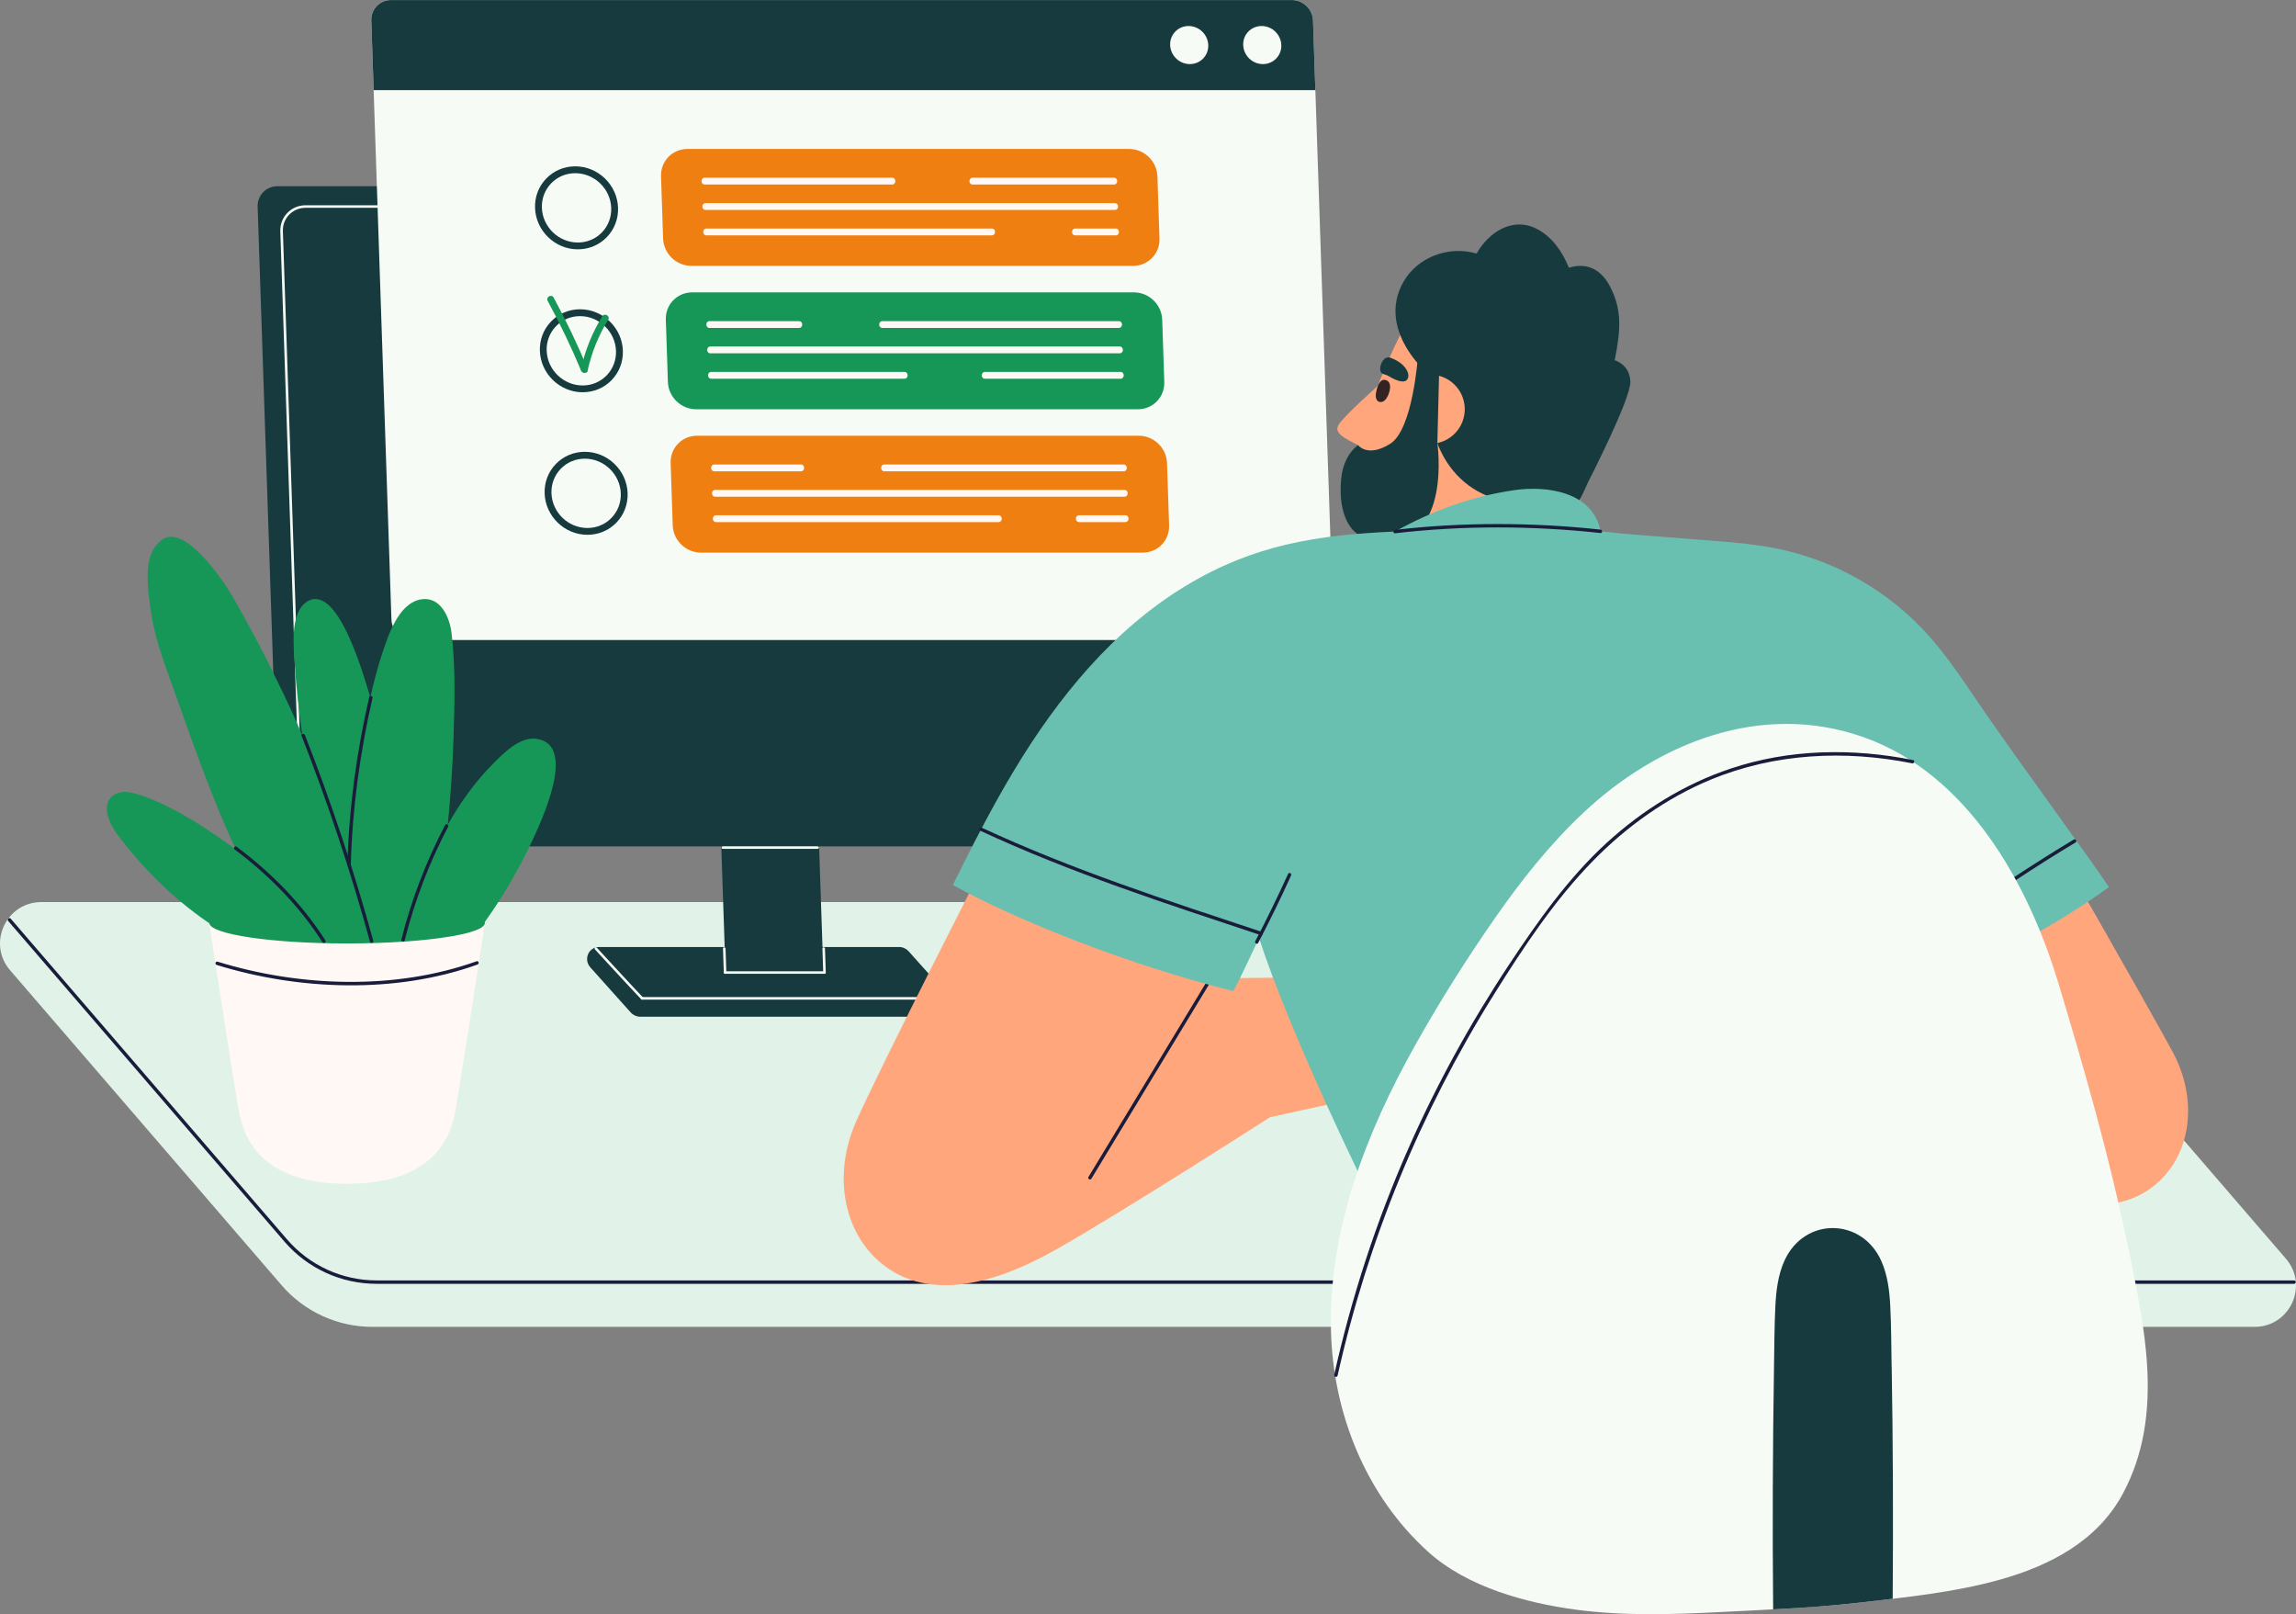
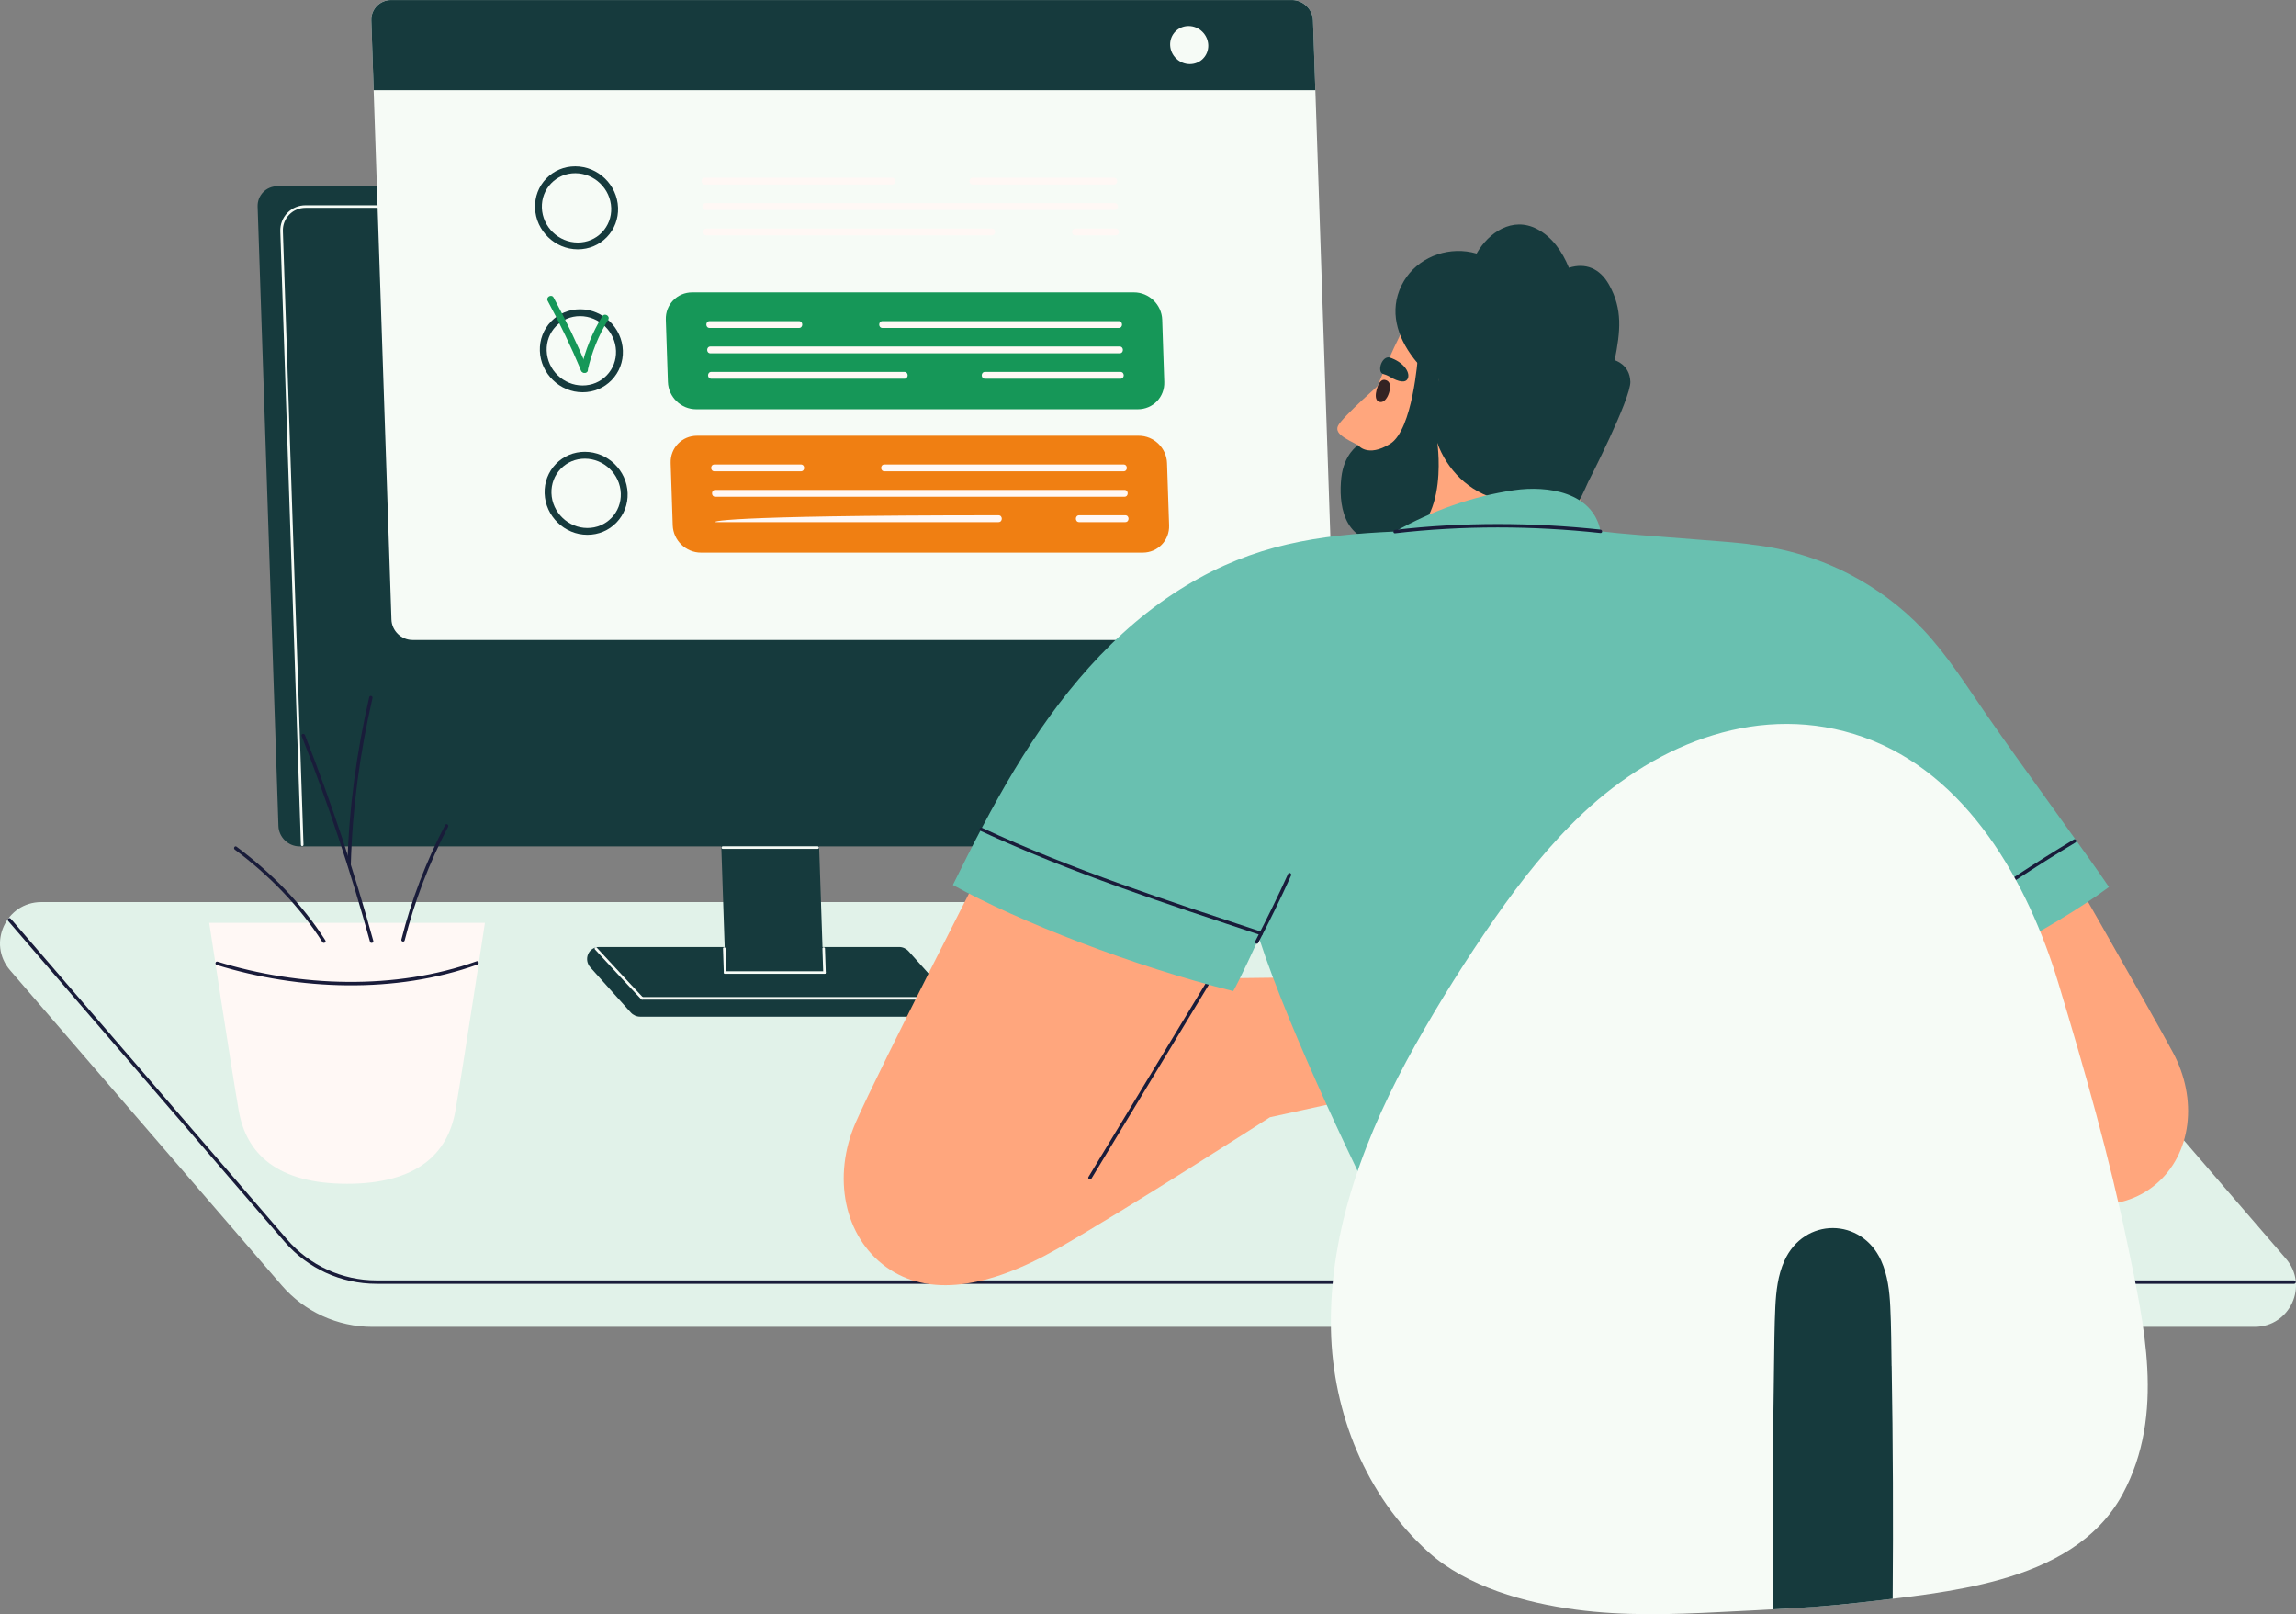
<svg xmlns="http://www.w3.org/2000/svg" width="653" height="459" viewBox="0 0 653 459" fill="none">
  <rect x="0" y="0" width="653" height="459" fill="#808080" stroke="none" />
  <g clip-path="url(#clip0_5820_207)">
    <path d="M641.234 377.285H105.905C95.997 377.285 86.574 372.974 80.105 365.464L2.868 275.887C-3.687 268.282 1.715 256.499 11.766 256.499H547.095C557.003 256.499 566.426 260.81 572.895 268.32L650.132 357.897C656.687 365.502 651.285 377.285 641.234 377.285Z" fill="#E1F2E9" />
    <path d="M652.457 365.045H107.087C97.026 365.045 87.48 360.676 80.915 353.062L2.325 261.867C2.153 261.667 2.172 261.362 2.372 261.182C2.572 261.01 2.887 261.029 3.058 261.229L81.649 352.424C88.032 359.829 97.302 364.074 107.087 364.074H652.457C652.724 364.074 652.943 364.293 652.943 364.56C652.943 364.826 652.724 365.045 652.457 365.045Z" fill="#191C3A" />
    <path d="M349.975 240.67H85.212C81.992 240.67 79.296 238.062 79.191 234.854L73.274 58.766C73.169 55.549 75.685 52.95 78.905 52.95H343.668C346.888 52.95 349.585 55.558 349.689 58.766L355.606 234.854C355.711 238.071 353.195 240.67 349.975 240.67Z" fill="#163A3D" />
    <path d="M85.946 240.584C85.755 240.584 85.584 240.432 85.584 240.232L79.724 65.781C79.658 63.801 80.372 61.935 81.725 60.536C83.078 59.137 84.917 58.366 86.898 58.366H349.213C349.413 58.366 349.575 58.528 349.575 58.728C349.575 58.928 349.413 59.09 349.213 59.09H86.898C85.117 59.09 83.469 59.784 82.249 61.041C81.029 62.297 80.391 63.972 80.458 65.752L86.317 240.203C86.317 240.403 86.165 240.575 85.965 240.584H85.955H85.946Z" fill="#F6FBF6" />
    <path d="M267.393 289.089H182.076C181.047 289.089 180.066 288.642 179.37 287.871L167.918 275.088C165.87 272.803 167.375 269.272 170.395 269.272H255.712C256.741 269.272 257.722 269.719 258.418 270.49L269.87 283.273C271.918 285.558 270.413 289.089 267.393 289.089Z" fill="#163A3D" />
    <path d="M234.323 281.227H206.504L204.913 233.931H232.732L234.323 281.227Z" fill="#163A3D" />
    <path d="M205.57 241.364H232.551C233.018 241.364 233.018 240.641 232.551 240.641H205.57C205.103 240.641 205.103 241.364 205.57 241.364Z" fill="#F6FBF6" />
    <path d="M206.228 276.896H234.505C234.971 276.896 234.971 276.173 234.505 276.173H206.228C205.761 276.173 205.761 276.896 206.228 276.896Z" fill="#F6FBF6" />
    <path d="M182.619 284.235H262.963C263.429 284.235 263.429 283.511 262.963 283.511H182.619C182.152 283.511 182.152 284.235 182.619 284.235Z" fill="#F6FBF6" />
    <path d="M205.627 269.71C205.704 271.985 205.78 274.26 205.856 276.535C205.875 277.001 206.599 277.001 206.58 276.535C206.504 274.26 206.428 271.985 206.351 269.71C206.332 269.244 205.608 269.244 205.627 269.71Z" fill="#F6FBF6" />
    <path d="M233.904 269.71C233.981 271.985 234.057 274.26 234.133 276.535C234.152 277.001 234.876 277.001 234.857 276.535C234.781 274.26 234.705 271.985 234.628 269.71C234.609 269.244 233.885 269.244 233.904 269.71Z" fill="#F6FBF6" />
    <path d="M169.214 269.967C173.597 274.688 177.922 279.457 182.362 284.13C182.686 284.473 183.2 283.959 182.876 283.616C178.436 278.943 174.111 274.174 169.729 269.453C169.405 269.11 168.9 269.624 169.214 269.967Z" fill="#F6FBF6" />
    <path d="M373.527 181.98H117.348C114.127 181.98 111.431 179.372 111.326 176.164L105.6 5.816C105.496 2.598 108.011 0 111.231 0H367.41C370.63 0 373.327 2.608 373.431 5.816L379.157 176.155C379.262 179.372 376.747 181.97 373.527 181.97V181.98Z" fill="#F6FBF6" />
-     <path d="M322.26 75.594H196.624C192.337 75.594 188.745 72.12 188.593 67.837L188.002 50.114C187.859 45.831 191.222 42.356 195.509 42.356H321.146C325.433 42.356 329.025 45.831 329.177 50.114L329.768 67.837C329.911 72.12 326.548 75.594 322.26 75.594Z" fill="#F07F12" />
    <path d="M374.098 25.633H106.267L105.6 5.825C105.496 2.608 108.011 0.01 111.231 0.01H367.41C370.63 0.01 373.327 2.618 373.431 5.825L374.098 25.633Z" fill="#163A3D" />
    <path d="M164.336 70.892C157.848 70.892 152.389 65.619 152.17 59.128C152.065 55.968 153.199 52.998 155.361 50.761C157.524 48.524 160.449 47.296 163.612 47.296C170.1 47.296 175.559 52.569 175.778 59.061C175.883 62.221 174.749 65.191 172.587 67.427C170.424 69.664 167.499 70.892 164.336 70.892ZM163.612 49.248C160.982 49.248 158.553 50.266 156.762 52.122C154.971 53.978 154.028 56.444 154.113 59.071C154.294 64.525 158.886 68.96 164.336 68.96C166.966 68.96 169.395 67.942 171.186 66.085C172.977 64.229 173.921 61.764 173.835 59.137C173.654 53.683 169.062 49.248 163.602 49.248H163.612Z" fill="#163A3D" />
    <path d="M323.623 116.371H197.987C193.699 116.371 190.108 112.896 189.955 108.613L189.364 90.89C189.221 86.607 192.585 83.133 196.872 83.133H322.508C326.795 83.133 330.387 86.607 330.54 90.89L331.13 108.613C331.273 112.896 327.91 116.371 323.623 116.371Z" fill="#169758" />
    <path d="M165.708 111.535C159.22 111.535 153.761 106.262 153.542 99.771C153.437 96.611 154.571 93.641 156.733 91.404C158.896 89.167 161.821 87.939 164.984 87.939C171.472 87.939 176.931 93.213 177.15 99.704C177.255 102.864 176.121 105.834 173.959 108.07C171.796 110.307 168.871 111.535 165.708 111.535ZM164.974 89.891C162.345 89.891 159.915 90.909 158.124 92.765C156.333 94.621 155.39 97.086 155.476 99.713C155.657 105.167 160.249 109.603 165.699 109.603C168.328 109.603 170.757 108.584 172.549 106.728C174.34 104.872 175.283 102.407 175.197 99.78C175.016 94.326 170.424 89.891 164.965 89.891H164.974Z" fill="#163A3D" />
    <path d="M324.995 157.137H199.358C195.071 157.137 191.479 153.663 191.327 149.38L190.736 131.657C190.593 127.374 193.956 123.899 198.244 123.899H323.88C328.167 123.899 331.759 127.374 331.911 131.657L332.502 149.38C332.645 153.663 329.282 157.137 324.995 157.137Z" fill="#F07F12" />
    <path d="M167.061 152.064C160.573 152.064 155.114 146.791 154.895 140.299C154.79 137.139 155.924 134.17 158.086 131.933C160.249 129.696 163.174 128.468 166.337 128.468C172.825 128.468 178.284 133.741 178.503 140.233C178.608 143.393 177.474 146.363 175.312 148.599C173.149 150.836 170.224 152.064 167.061 152.064ZM166.337 130.42C163.707 130.42 161.278 131.438 159.487 133.294C157.696 135.15 156.752 137.615 156.838 140.242C157.019 145.696 161.611 150.132 167.061 150.132C169.69 150.132 172.12 149.113 173.911 147.257C175.702 145.401 176.645 142.936 176.56 140.309C176.379 134.855 171.786 130.42 166.327 130.42H166.337Z" fill="#163A3D" />
-     <path d="M364.419 12.812C364.523 15.8 362.17 18.228 359.179 18.228C356.187 18.228 353.681 15.8 353.577 12.812C353.472 9.823 355.825 7.396 358.817 7.396C361.808 7.396 364.314 9.823 364.419 12.812Z" fill="#F6FBF6" />
    <path d="M343.64 12.812C343.744 15.8 341.391 18.228 338.4 18.228C335.408 18.228 332.902 15.8 332.798 12.812C332.693 9.823 335.046 7.396 338.038 7.396C341.029 7.396 343.535 9.823 343.64 12.812Z" fill="#F6FBF6" />
    <path d="M276.653 52.474H316.801C318.049 52.474 318.049 50.533 316.801 50.533H276.653C275.405 50.533 275.405 52.474 276.653 52.474Z" fill="#FFF8F5" />
    <path d="M200.454 52.474H253.712C254.96 52.474 254.96 50.533 253.712 50.533H200.454C199.206 50.533 199.206 52.474 200.454 52.474Z" fill="#FFF8F5" />
    <path d="M200.692 59.699H317.049C318.297 59.699 318.297 57.757 317.049 57.757H200.692C199.444 57.757 199.444 59.699 200.692 59.699Z" fill="#FFF8F5" />
    <path d="M305.826 66.923H317.297C318.545 66.923 318.545 64.981 317.297 64.981H305.826C304.578 64.981 304.578 66.923 305.826 66.923Z" fill="#FFF8F5" />
    <path d="M200.94 66.923H282.065C283.313 66.923 283.313 64.981 282.065 64.981H200.94C199.692 64.981 199.692 66.923 200.94 66.923Z" fill="#FFF8F5" />
    <path d="M250.987 93.251H318.173C319.421 93.251 319.421 91.309 318.173 91.309H250.987C249.739 91.309 249.739 93.251 250.987 93.251Z" fill="#FFF8F5" />
    <path d="M201.826 93.251H227.226C228.474 93.251 228.474 91.309 227.226 91.309H201.826C200.578 91.309 200.578 93.251 201.826 93.251Z" fill="#FFF8F5" />
    <path d="M202.064 100.465H318.421C319.669 100.465 319.669 98.524 318.421 98.524H202.064C200.816 98.524 200.816 100.465 202.064 100.465Z" fill="#FFF8F5" />
    <path d="M280.15 107.69H318.659C319.907 107.69 319.907 105.748 318.659 105.748H280.15C278.902 105.748 278.902 107.69 280.15 107.69Z" fill="#FFF8F5" />
    <path d="M202.312 107.69H257.208C258.456 107.69 258.456 105.748 257.208 105.748H202.312C201.064 105.748 201.064 107.69 202.312 107.69Z" fill="#FFF8F5" />
    <path d="M251.539 134.017H319.545C320.793 134.017 320.793 132.076 319.545 132.076H251.539C250.291 132.076 250.291 134.017 251.539 134.017Z" fill="#FFF8F5" />
    <path d="M203.188 134.017H227.769C229.017 134.017 229.017 132.076 227.769 132.076H203.188C201.94 132.076 201.94 134.017 203.188 134.017Z" fill="#FFF8F5" />
    <path d="M203.436 141.242H319.793C321.041 141.242 321.041 139.3 319.793 139.3H203.436C202.188 139.3 202.188 141.242 203.436 141.242Z" fill="#FFF8F5" />
    <path d="M306.921 148.457H320.031C321.279 148.457 321.279 146.515 320.031 146.515H306.921C305.673 146.515 305.673 148.457 306.921 148.457Z" fill="#FFF8F5" />
-     <path d="M203.674 148.457H283.98C285.228 148.457 285.228 146.515 283.98 146.515H203.674C202.426 146.515 202.426 148.457 203.674 148.457Z" fill="#FFF8F5" />
+     <path d="M203.674 148.457H283.98C285.228 148.457 285.228 146.515 283.98 146.515C202.426 146.515 202.426 148.457 203.674 148.457Z" fill="#FFF8F5" />
    <path d="M155.771 85.569C159.258 92.004 162.431 98.59 165.251 105.348C165.727 106.481 167.604 105.986 167.128 104.834C164.241 97.924 161.021 91.176 157.448 84.599C156.848 83.504 155.171 84.475 155.771 85.579V85.569Z" fill="#169758" />
    <path d="M167.128 105.348C168.28 100.199 170.205 95.411 172.968 90.919C173.625 89.853 171.948 88.872 171.291 89.938C168.452 94.564 166.442 99.533 165.26 104.825C164.984 106.043 166.861 106.557 167.137 105.339L167.128 105.348Z" fill="#169758" />
    <path d="M449.316 85.845C445.248 81.324 439.703 77.983 432.967 76.432C419.896 73.424 407.072 78.669 400.679 90.5C394.896 101.198 389.999 113.353 386.674 125.061C384.331 133.313 383.149 144.802 390.485 150.827C394.734 154.31 400.308 155.472 405.691 156.119C405.796 156.404 405.958 156.69 406.243 156.975C406.739 157.451 407.463 156.804 407.167 156.29C407.415 156.319 407.672 156.347 407.92 156.366C408.568 156.433 408.654 155.567 408.177 155.281C408.511 155.024 408.835 154.767 409.168 154.51C409.53 154.52 409.902 154.539 410.264 154.548C411.131 154.472 412.122 154.615 413.008 154.644C414.656 154.691 416.304 154.729 417.952 154.701C420.915 154.663 423.888 154.472 426.803 153.93C433.329 152.721 439.503 149.066 446.277 149.732C446.134 150.294 445.982 150.865 445.839 151.426C445.648 152.159 446.782 152.473 446.972 151.74C447.144 151.055 447.325 150.36 447.496 149.675C447.725 149.485 447.82 149.142 447.687 148.914C449.164 143.126 450.631 137.339 452.108 131.552C456.023 116.171 461.273 99.142 449.316 85.864V85.845Z" fill="#FFA67D" />
    <path d="M393.544 108.232C393.544 108.232 381.463 118.779 380.491 121.187C379.51 123.595 383.387 125.175 390.095 128.411C396.802 131.638 393.544 108.242 393.544 108.242V108.232Z" fill="#FFA67D" />
    <path d="M400.441 107.48C399.936 108.994 397.869 108.689 395.192 107.09C394.525 106.69 393.848 106.452 393.21 106.281C391.619 105.472 393.039 101.17 395.211 101.646C399.098 102.921 401.032 105.719 400.451 107.48H400.441Z" fill="#163A3D" />
    <path d="M393.953 108.032C396.183 108.499 395.239 111.649 394.572 112.849C394.144 113.629 393.401 114.514 392.391 114.286C390.923 113.953 391.238 111.935 391.514 110.878C391.819 109.698 392.495 107.718 393.953 108.032Z" fill="#332323" />
    <path d="M463.683 108.47C463.502 103.587 459.225 102.426 459.225 102.426V102.445C460.863 94.231 461.549 87.977 457.624 80.953C454.994 76.241 450.879 74.661 446.21 76.137C444.333 71.492 441.39 67.304 437.102 65.096C430.166 61.517 423.373 66.066 419.953 72.101C419.048 71.834 418.105 71.635 417.143 71.511C409.616 70.559 401.985 74.262 398.612 81.143C395.049 88.415 397.373 95.773 402.051 101.884C403.862 104.254 406.396 106.529 409.178 107.823C407.777 114.495 406.443 119.521 408.797 125.984C411.464 133.294 417.514 139.976 426.556 142.136C429.823 140.138 443.362 146.458 447.611 145.277C447.973 145.173 448.078 144.84 448.001 144.554C449.354 142.098 450.583 139.586 451.689 137.035C451.689 137.035 463.874 113.353 463.693 108.47H463.683Z" fill="#163A3D" />
-     <path d="M416.457 117.979C415.561 123.347 410.483 126.964 405.119 126.07C399.746 125.175 396.125 120.102 397.021 114.743C397.917 109.374 402.995 105.758 408.358 106.652C413.732 107.547 417.352 112.62 416.457 117.979Z" fill="#FFA67D" />
    <path d="M403.252 101.531C403.252 101.531 401.823 122.215 395.354 126.212C388.885 130.21 386.265 126.574 386.265 126.574C386.265 126.574 382.196 129.068 381.472 135.921C380.748 142.784 381.692 153.873 393.315 154.149C412.998 154.624 408.797 125.993 408.797 125.993L409.33 104.577L403.252 101.541V101.531Z" fill="#163A3D" />
    <path d="M282.408 240.67C282.408 240.67 250.129 303.728 243.384 319.129C236.639 334.529 240.011 351.624 252.054 360.286C264.096 368.948 280.96 366.301 300.471 355.232C319.983 344.162 361.179 317.682 361.179 317.682L380.929 313.351L364.304 277.972L349.308 278.153L282.398 240.67H282.408Z" fill="#FFA67D" />
    <path d="M310.408 335.139C323.756 313.094 337.113 291.04 350.461 268.996C350.785 268.463 349.947 267.968 349.623 268.511C336.275 290.555 322.918 312.609 309.57 334.653C309.246 335.186 310.085 335.681 310.408 335.139Z" fill="#191C3A" />
    <path d="M617.978 299.226C610.832 285.919 582.212 236.101 582.212 236.101L520.19 270.138L506.747 271.052L494.409 303.919L512.406 306.384C512.406 306.384 551.192 327.134 569.455 335.653C587.719 344.162 603.01 345.333 613.176 336.709C623.342 328.085 625.133 312.542 617.987 299.236L617.978 299.226Z" fill="#FFA67D" />
    <path d="M583.375 310.153C580.088 296.485 575.848 283.074 570.694 270.014C579.907 265.179 591.463 258.44 599.8 252.215C593.96 243.497 575.829 218.882 565.044 203.32C559.309 195.039 553.878 186.32 546.923 178.982C540.845 172.566 533.652 167.217 525.801 163.172C517.189 158.736 507.861 155.947 498.239 154.853C492.894 153.92 464.465 152.264 455.785 151.122C455.595 151.093 455.395 151.084 455.204 151.055C453.061 139.9 440.094 138.005 430.671 139.367C418.762 141.089 407.253 145.239 396.773 151.131C374.746 152.102 356.73 154.824 337.38 166.494C316.573 179.039 300.9 198.332 288.505 218.901C282.112 229.505 276.482 240.536 271.004 251.635C289.61 261.991 322.356 274.783 350.737 281.808C352.271 279.276 357.721 267.549 358.054 266.636C367.115 294.619 388.065 337.166 394.506 350.216C396.078 349.816 523.705 322.013 537.949 319.462C552.802 316.806 573.733 312.228 583.384 310.134L583.375 310.153Z" fill="#69C0B0" />
    <path d="M557.26 261.334C567.969 253.624 578.983 246.352 590.291 239.547C590.825 239.223 590.339 238.385 589.806 238.709C578.497 245.514 567.483 252.786 556.774 260.496C556.27 260.858 556.755 261.696 557.26 261.334Z" fill="#191C3A" />
    <path d="M610.699 389.088C610.089 377.39 607.526 365.559 605.154 354.137C599.933 328.952 592.845 304.118 585.404 279.504C576.801 251.045 559.566 220.024 529.927 209.583C501.059 199.417 471.677 211.058 450.317 231.104C440.808 240.032 432.663 250.321 425.222 260.991C417.095 272.651 409.473 284.749 402.518 297.142C388.627 321.918 377.89 349.387 378.538 378.218C379.072 401.881 388.504 425.343 406.253 441.315C417.276 451.233 433.863 455.783 448.202 457.696C461.787 459.504 475.535 459.086 489.178 458.381C502.526 457.696 515.826 457.201 529.155 455.659C542.303 454.136 556.022 452.746 568.779 449.167C583.07 445.179 596.551 438.117 603.734 424.753C609.832 413.398 611.337 401.31 610.699 389.079V389.088Z" fill="#F6FBF6" />
-     <path d="M380.415 391.163C388.98 352.795 404.052 316.083 424.907 282.74C433.234 269.434 442.114 255.937 453.146 244.686C462.664 234.978 473.925 226.916 486.511 221.7C504.708 214.161 524.629 213.219 543.827 217.045C544.437 217.169 544.694 216.236 544.084 216.112C526.84 212.676 508.957 212.943 492.189 218.549C479.07 222.937 467.142 230.342 456.957 239.651C446.02 249.655 437.417 261.886 429.261 274.174C418.229 290.812 408.568 308.373 400.518 326.639C391.409 347.312 384.378 368.862 379.462 390.906C379.329 391.515 380.262 391.772 380.396 391.163H380.415Z" fill="#191C3A" />
    <path d="M537.987 388.431C537.891 382.816 537.891 377.181 537.615 371.575C537.405 367.129 536.872 362.58 535.024 358.477C529.46 346.17 513.149 346.018 507.509 358.477C505.651 362.57 505.137 367.12 504.917 371.575C504.651 377.181 504.632 382.816 504.546 388.431C504.174 411.485 504.079 434.557 504.298 457.62C512.587 457.172 520.885 456.62 529.174 455.659C532.194 455.307 535.233 454.964 538.292 454.602C538.463 432.549 538.387 410.476 538.006 388.431H537.987Z" fill="#163A3D" />
    <path d="M396.764 151.636C415.971 149.389 435.968 149.465 455.185 151.56C455.804 151.626 455.804 150.655 455.185 150.589C435.968 148.504 415.971 148.428 396.764 150.665C396.154 150.741 396.144 151.712 396.764 151.636Z" fill="#191C3A" />
    <path d="M357.845 268.101C361.141 261.8 364.257 255.423 367.191 248.951C367.448 248.389 366.61 247.894 366.353 248.465C363.418 254.938 360.303 261.324 357.006 267.616C356.721 268.168 357.559 268.663 357.845 268.101Z" fill="#191C3A" />
    <path d="M278.797 236.215C304.568 248.189 331.626 256.965 358.559 265.893C359.15 266.093 359.407 265.151 358.817 264.96C331.969 256.061 304.978 247.313 279.283 235.377C278.721 235.12 278.225 235.949 278.797 236.215Z" fill="#191C3A" />
    <path d="M98.712 262.409H59.507C59.507 262.409 65.757 303.566 67.91 315.836C70.064 328.114 78.895 336.595 98.712 336.595C118.529 336.595 127.361 328.114 129.514 315.836C131.667 303.557 137.917 262.409 137.917 262.409H98.712Z" fill="#FFF8F5" />
-     <path d="M152.656 210.087C147.74 209.374 143.1 214.285 139.994 217.407C135.697 221.747 132.02 226.697 128.857 231.922C128.342 232.769 127.847 233.636 127.351 234.502C128.161 226.183 128.742 217.854 128.999 209.526C129.295 199.751 129.59 189.623 128.409 179.905C127.866 175.498 125.284 169.511 119.758 170.425C113.289 171.491 110.355 180.828 108.621 186.073C107.306 190.099 106.229 194.201 105.324 198.332C103.4 191.908 95.768 164.657 86.87 171.386C82.516 174.679 83.516 184.083 83.811 188.681C84.24 195.524 85.012 202.359 86.003 209.145C83.707 203.767 81.268 198.456 78.667 193.259C74.761 185.13 70.521 177.164 65.996 169.368C62.88 164.019 52.581 149.408 46.398 153.263C40.215 157.118 42.025 167.703 43.016 174.432C43.968 180.885 46.179 187.053 48.38 193.192C54.182 209.316 59.755 225.907 67.091 241.555C59.355 235.92 50.628 230.066 41.672 226.697C39.148 225.755 35.451 224.393 32.831 225.774C28.496 228.029 30.868 233.845 33.022 236.777C40.205 246.514 49.008 255.28 58.983 262.152C58.983 262.152 58.983 262.162 58.993 262.162C59.174 262.276 59.346 262.4 59.507 262.514C59.507 262.514 59.507 262.514 59.517 262.514C59.946 265.693 77.323 268.263 98.703 268.263C110.345 268.263 120.787 267.502 127.97 266.302C128.009 266.302 128.056 266.293 128.094 266.283C128.504 266.217 128.895 266.141 129.285 266.074C129.419 266.045 129.552 266.026 129.685 265.998C129.971 265.941 130.248 265.884 130.524 265.826C130.686 265.798 130.848 265.76 131 265.731C131.238 265.684 131.467 265.627 131.696 265.579C131.858 265.541 132.02 265.503 132.172 265.465C132.42 265.408 132.648 265.341 132.877 265.284C133.096 265.227 133.315 265.17 133.515 265.103C133.715 265.046 133.925 264.989 134.116 264.922C134.249 264.884 134.373 264.837 134.506 264.799C134.668 264.741 134.83 264.694 134.983 264.637C135.097 264.599 135.202 264.551 135.316 264.513C135.468 264.456 135.621 264.389 135.764 264.332C135.85 264.294 135.935 264.256 136.012 264.218C136.183 264.142 136.335 264.056 136.488 263.98C136.516 263.961 136.555 263.951 136.593 263.932C137.45 263.447 137.917 262.942 137.917 262.419C137.917 262.333 137.898 262.248 137.869 262.162C143.186 254.785 147.806 246.771 151.512 238.747C153.942 233.502 164.231 211.782 152.656 210.097V210.087Z" fill="#169758" />
    <path d="M61.623 274.374C85.079 281.627 112.508 282.617 135.811 274.26C136.393 274.05 136.145 273.118 135.554 273.327C112.403 281.617 85.183 280.637 61.88 273.441C61.279 273.26 61.022 274.193 61.623 274.374Z" fill="#191C3A" />
    <path d="M85.784 209.259C93.291 228.401 99.789 247.942 105.229 267.768C105.391 268.368 106.334 268.111 106.163 267.511C100.722 247.685 94.225 228.144 86.717 209.002C86.489 208.431 85.555 208.679 85.784 209.259Z" fill="#191C3A" />
    <path d="M66.786 241.583C76.475 248.798 85.193 257.679 91.7 267.882C92.034 268.406 92.872 267.92 92.538 267.397C85.936 257.041 77.104 248.075 67.272 240.746C66.767 240.375 66.291 241.212 66.786 241.583Z" fill="#191C3A" />
    <path d="M105.01 198.228C101.428 213.809 99.246 229.714 98.808 245.705C98.788 246.333 99.76 246.333 99.779 245.705C100.208 229.8 102.38 213.99 105.943 198.485C106.086 197.875 105.143 197.618 105.01 198.228Z" fill="#191C3A" />
    <path d="M115.09 267.388C117.919 256.185 122.073 245.315 127.446 235.073C127.732 234.521 126.903 234.026 126.608 234.588C121.197 244.896 117.005 255.851 114.156 267.131C114.003 267.74 114.937 267.997 115.09 267.388Z" fill="#191C3A" />
  </g>
  <defs>
    <clipPath id="clip0_5820_207">
      <rect width="653" height="459" fill="white" />
    </clipPath>
  </defs>
</svg>